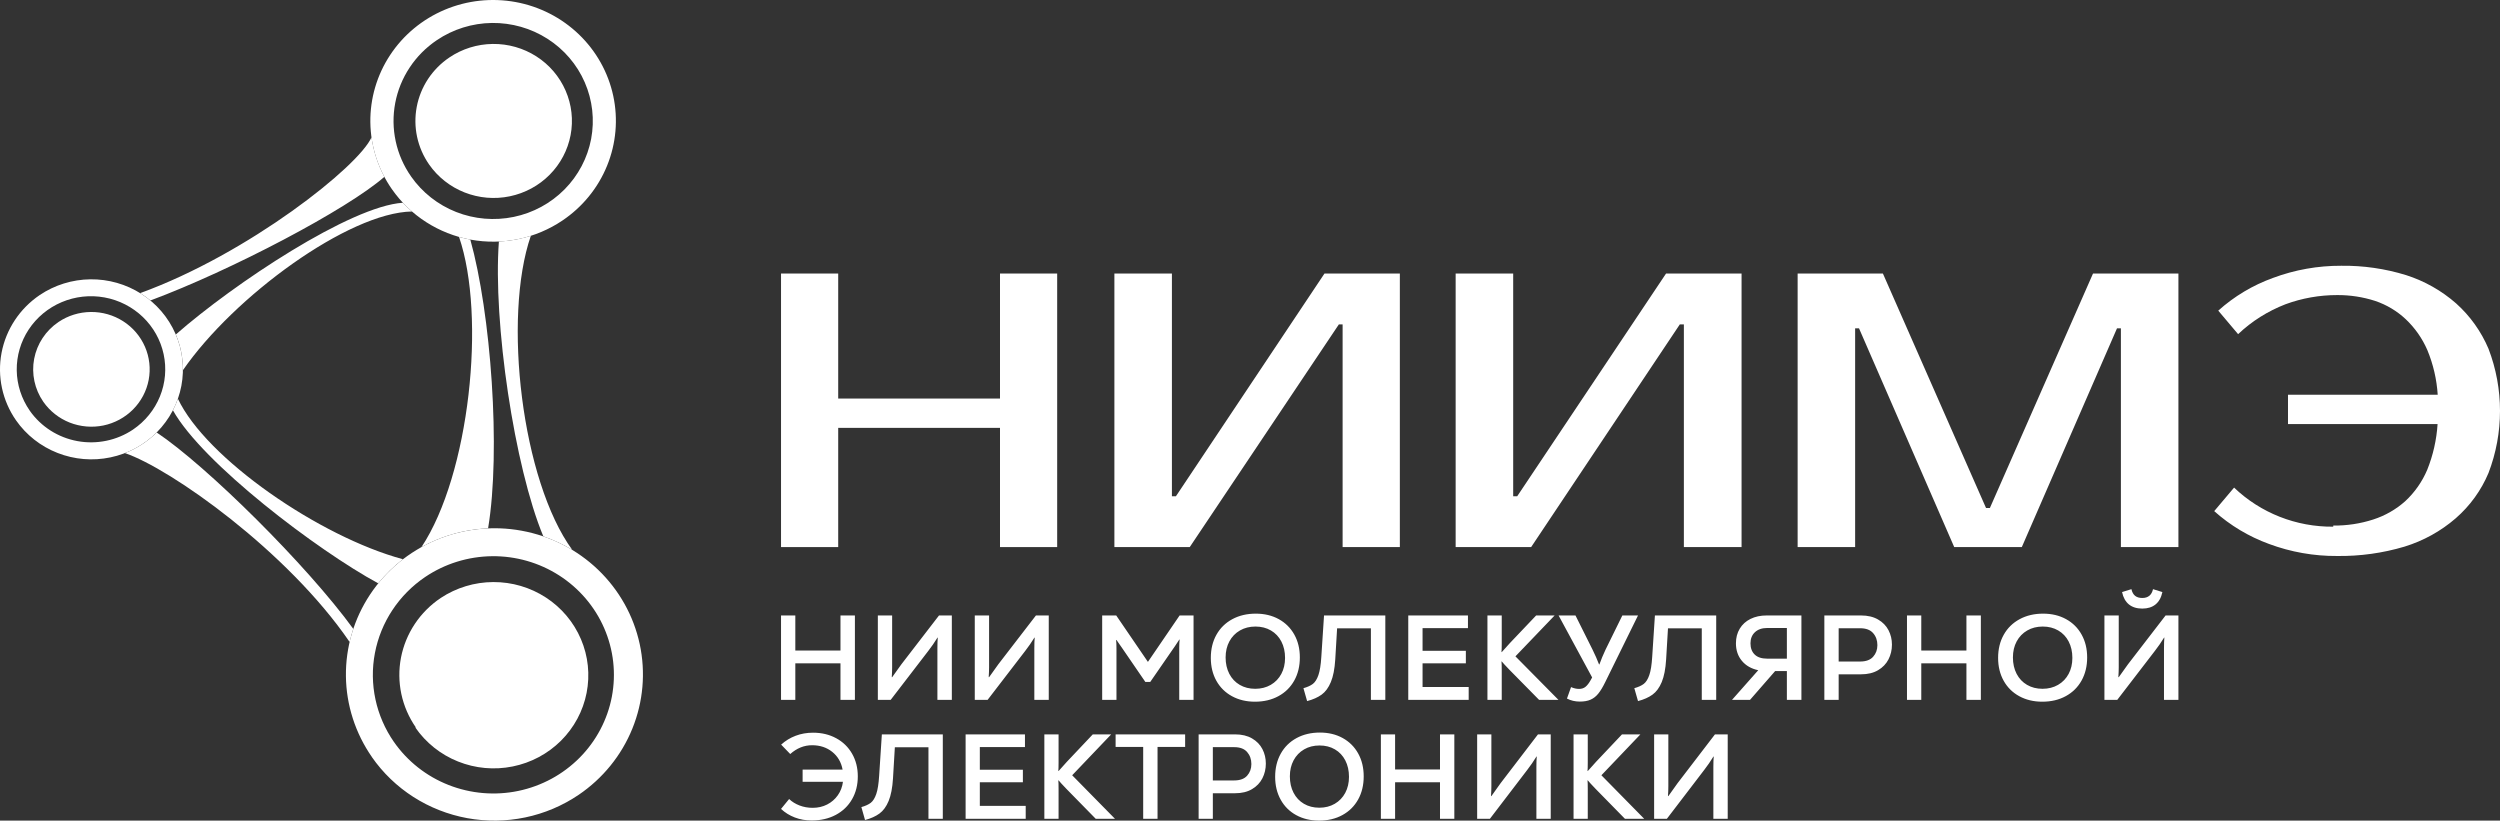
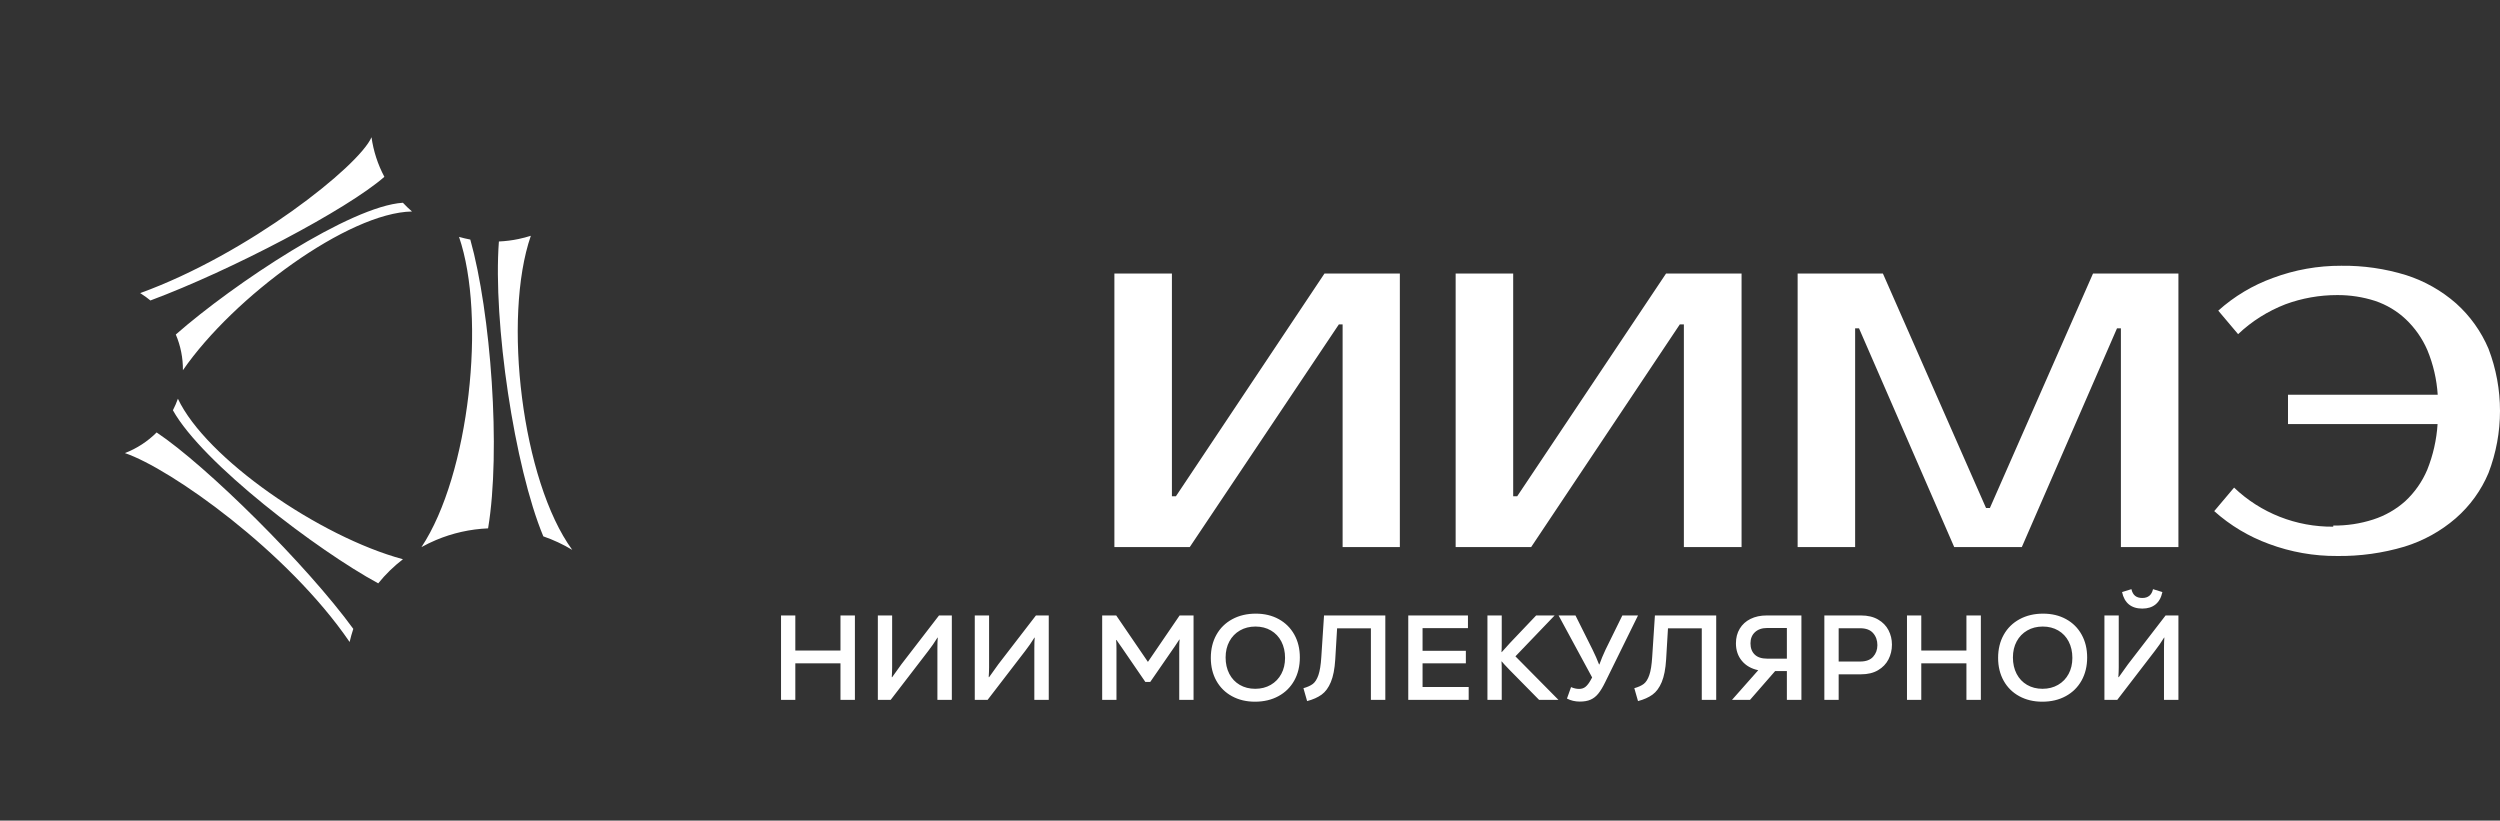
<svg xmlns="http://www.w3.org/2000/svg" viewBox="0 0 131 43" fill="none">
  <rect x="0" y="0" width="131" height="43" fill="#333333" stroke="none" />
  <path fill-rule="evenodd" clip-rule="evenodd" d="M70.353 28.667V16.997H70.157L62.343 28.667H58.394V14.333H61.408V26.003H61.619L69.403 14.333H73.352V28.667H70.353H70.353ZM88.235 28.667V16.997H88.023L80.232 28.667H76.276V14.333H79.291V26.003H79.502L87.301 14.333H91.258V28.667H88.235H88.235ZM104.059 26.619H104.27L109.674 14.333H114.149V28.667H111.135V17.204H110.931L105.943 28.667H102.401L97.412 17.204H97.209V28.667H94.196V14.333H98.664L104.068 26.619H104.059H104.059ZM122.257 27.54C122.972 27.548 123.681 27.441 124.36 27.221C124.98 27.021 125.55 26.694 126.033 26.264C126.531 25.801 126.924 25.239 127.187 24.617C127.494 23.852 127.677 23.043 127.729 22.22H119.891V20.684H127.736C127.685 19.882 127.502 19.093 127.194 18.347C126.93 17.736 126.544 17.183 126.057 16.723C125.598 16.293 125.051 15.967 124.452 15.766C123.812 15.56 123.142 15.458 122.469 15.462C121.543 15.461 120.624 15.624 119.757 15.944C118.835 16.301 117.991 16.832 117.277 17.51L116.237 16.278C117.07 15.529 118.043 14.947 119.102 14.564C120.245 14.137 121.458 13.921 122.681 13.926C123.832 13.911 124.98 14.077 126.079 14.416C127.048 14.726 127.941 15.231 128.701 15.899C129.437 16.559 130.014 17.37 130.397 18.273C131.201 20.372 131.201 22.687 130.397 24.786C130.014 25.696 129.428 26.508 128.678 27.16C127.9 27.834 126.986 28.339 125.995 28.644C124.852 28.984 123.662 29.149 122.468 29.134C121.249 29.142 120.037 28.928 118.896 28.503C117.836 28.116 116.861 27.532 116.025 26.783L117.066 25.55C118.457 26.881 120.325 27.617 122.265 27.598L122.257 27.539V27.54L122.257 27.54Z" fill="white" />
  <path fill-rule="evenodd" clip-rule="evenodd" d="M21.115 29.304C16.745 28.125 10.793 24.019 9.322 20.893C9.249 21.101 9.161 21.303 9.06 21.498C10.607 24.271 16.633 28.838 19.819 30.568C20.199 30.097 20.635 29.672 21.115 29.303V29.304L21.115 29.304ZM9.584 19.4C12.255 15.53 18.267 11.139 21.588 11.082C21.421 10.938 21.262 10.785 21.112 10.624C18.372 10.799 12.265 14.852 9.212 17.528C9.465 18.123 9.591 18.761 9.585 19.4H9.584ZM22.085 28.667C24.599 24.883 25.486 16.585 24.053 12.413C24.248 12.469 24.445 12.515 24.644 12.553C25.716 16.375 26.257 23.599 25.576 27.686C24.639 27.726 23.714 27.931 22.844 28.299C22.584 28.408 22.33 28.532 22.086 28.668L22.085 28.667L22.085 28.667ZM26.142 12.654C25.826 16.874 26.955 24.466 28.47 28.105C29 28.288 29.509 28.526 29.987 28.814C27.346 25.2 26.331 16.651 27.816 12.355C27.603 12.422 27.387 12.479 27.168 12.525C26.829 12.596 26.487 12.638 26.143 12.654H26.142V12.654ZM20.141 9.266C18.192 10.974 12.129 14.162 7.882 15.745C7.731 15.621 7.573 15.504 7.406 15.398C7.386 15.385 7.365 15.372 7.345 15.359C13.017 13.302 18.817 8.703 19.467 7.191C19.568 7.915 19.796 8.617 20.141 9.265V9.266ZM8.208 22.66C10.837 24.417 16.074 29.603 18.513 32.953C18.438 33.179 18.373 33.408 18.32 33.64C15.068 28.881 8.924 24.547 6.545 23.742C7.169 23.501 7.736 23.133 8.209 22.659L8.208 22.66Z" fill="white" />
-   <path fill-rule="evenodd" clip-rule="evenodd" d="M0.84 22.026C1.377 22.794 2.133 23.389 3.014 23.734C3.894 24.08 4.858 24.162 5.786 23.967C6.713 23.774 7.562 23.314 8.223 22.647C8.885 21.979 9.33 21.133 9.504 20.216C9.678 19.299 9.571 18.352 9.197 17.495C8.824 16.637 8.201 15.908 7.407 15.399C6.613 14.891 5.683 14.625 4.736 14.636C3.788 14.647 2.865 14.934 2.082 15.46C1.034 16.169 0.314 17.259 0.081 18.49C-0.152 19.721 0.121 20.993 0.84 22.026L0.84 22.026ZM1.562 21.522C1.126 20.897 0.887 20.159 0.877 19.403C0.867 18.645 1.085 17.902 1.504 17.266C1.924 16.63 2.525 16.132 3.232 15.833C3.939 15.534 4.721 15.447 5.478 15.586C6.235 15.724 6.933 16.081 7.484 16.61C8.035 17.138 8.415 17.817 8.574 18.557C8.734 19.298 8.667 20.07 8.381 20.773C8.095 21.476 7.604 22.08 6.969 22.51C6.118 23.082 5.071 23.299 4.058 23.114C3.044 22.929 2.146 22.356 1.561 21.522H1.562L1.562 21.522ZM20.644 38.88C21.351 39.894 22.346 40.678 23.507 41.134C24.667 41.59 25.938 41.699 27.16 41.444C28.382 41.19 29.499 40.584 30.372 39.704C31.245 38.825 31.833 37.709 32.062 36.502C32.291 35.293 32.151 34.045 31.659 32.915C31.168 31.785 30.346 30.823 29.299 30.152C28.253 29.481 27.028 29.131 25.779 29.145C24.529 29.16 23.313 29.538 22.282 30.232C20.901 31.166 19.953 32.601 19.645 34.222C19.337 35.843 19.697 37.518 20.643 38.88H20.644ZM21.538 9.245C22.123 10.083 22.945 10.731 23.904 11.109C24.863 11.486 25.913 11.575 26.924 11.365C27.934 11.155 28.858 10.654 29.579 9.927C30.3 9.2 30.786 8.278 30.976 7.279C31.164 6.28 31.048 5.248 30.641 4.314C30.235 3.38 29.555 2.587 28.689 2.033C27.824 1.479 26.811 1.191 25.779 1.203C24.746 1.216 23.74 1.53 22.89 2.105C22.323 2.486 21.84 2.973 21.466 3.539C21.091 4.104 20.834 4.737 20.709 5.4C20.584 6.063 20.592 6.744 20.735 7.404C20.877 8.065 21.15 8.69 21.54 9.246L21.539 9.245L21.538 9.245ZM20.535 9.913C19.815 8.88 19.422 7.66 19.406 6.408C19.391 5.156 19.753 3.927 20.447 2.877C21.141 1.828 22.136 1.004 23.306 0.511C24.476 0.018 25.767 -0.122 27.019 0.107C28.27 0.337 29.424 0.927 30.334 1.802C31.245 2.677 31.871 3.798 32.134 5.023C32.397 6.249 32.285 7.523 31.81 8.686C31.337 9.848 30.524 10.847 29.473 11.554C28.777 12.024 27.994 12.354 27.168 12.527C26.342 12.699 25.489 12.709 24.659 12.557C23.829 12.404 23.037 12.092 22.33 11.638C21.623 11.184 21.013 10.599 20.536 9.913H20.535ZM19.488 39.668C18.619 38.419 18.144 36.944 18.126 35.43C18.108 33.916 18.547 32.431 19.386 31.161C20.225 29.892 21.428 28.897 22.842 28.299C24.256 27.703 25.819 27.532 27.331 27.809C28.844 28.086 30.239 28.798 31.341 29.855C32.443 30.913 33.201 32.267 33.521 33.749C33.84 35.231 33.706 36.772 33.136 38.178C32.566 39.586 31.584 40.794 30.317 41.652C29.474 42.222 28.525 42.624 27.524 42.833C26.523 43.042 25.491 43.055 24.484 42.871C23.479 42.687 22.52 42.309 21.662 41.761C20.804 41.211 20.065 40.501 19.487 39.67L19.488 39.668H19.488Z" fill="white" />
-   <path fill-rule="evenodd" clip-rule="evenodd" d="M2.269 21.052C2.611 21.542 3.092 21.922 3.652 22.143C4.213 22.364 4.828 22.417 5.419 22.295C6.01 22.172 6.55 21.879 6.973 21.454C7.395 21.029 7.68 20.49 7.791 19.906C7.901 19.321 7.835 18.718 7.597 18.171C7.359 17.624 6.963 17.159 6.456 16.835C5.95 16.51 5.358 16.341 4.754 16.348C4.15 16.355 3.561 16.537 3.063 16.874C2.396 17.326 1.939 18.018 1.79 18.801C1.641 19.584 1.814 20.394 2.269 21.052ZM22.484 8.618C22.943 9.277 23.59 9.787 24.343 10.084C25.096 10.381 25.922 10.452 26.715 10.286C27.509 10.121 28.235 9.729 28.802 9.157C29.37 8.585 29.751 7.862 29.9 7.077C30.049 6.292 29.957 5.482 29.637 4.748C29.318 4.014 28.784 3.389 28.104 2.954C27.424 2.519 26.628 2.292 25.816 2.303C25.004 2.313 24.214 2.56 23.546 3.012C22.65 3.617 22.036 4.547 21.837 5.599C21.638 6.651 21.871 7.736 22.484 8.618V8.618ZM21.762 38.119C22.312 38.917 23.09 39.539 23.998 39.902C24.906 40.267 25.904 40.358 26.864 40.163C27.825 39.97 28.706 39.5 29.395 38.814C30.084 38.128 30.552 37.257 30.738 36.309C30.924 35.362 30.822 34.382 30.442 33.492C30.063 32.602 29.424 31.843 28.607 31.311C27.789 30.778 26.829 30.496 25.849 30.5C24.868 30.504 23.911 30.794 23.097 31.332C22.558 31.693 22.096 32.154 21.738 32.691C21.381 33.227 21.134 33.828 21.012 34.458C20.891 35.089 20.897 35.736 21.03 36.364C21.164 36.992 21.422 37.588 21.79 38.118H21.761L21.762 38.119V38.119Z" fill="white" />
-   <path fill-rule="evenodd" clip-rule="evenodd" d="M55.396 14.333V28.667H52.4V22.42H43.922V28.667H40.926V14.333H43.922V20.884H52.4V14.333H55.396Z" fill="white" />
  <path d="M44.041 34.089V32.25H44.797V36.674H44.041V34.759H41.675V36.674H40.926V32.25H41.675V34.089H44.041ZM45.999 36.674V32.25H46.748V34.968C46.748 35.123 46.742 35.294 46.729 35.48L46.748 35.486C46.891 35.279 47.052 35.054 47.233 34.809L49.204 32.25H49.876V36.674H49.12V33.969C49.12 33.729 49.126 33.544 49.139 33.413L49.126 33.407C48.971 33.66 48.81 33.893 48.642 34.108L46.671 36.674H45.998L45.999 36.674ZM51.078 36.674V32.25H51.828V34.968C51.828 35.123 51.821 35.294 51.808 35.48L51.828 35.486C51.97 35.279 52.131 35.054 52.312 34.809L54.283 32.25H54.955V36.674H54.199V33.969C54.199 33.729 54.206 33.544 54.218 33.413L54.206 33.407C54.05 33.66 53.889 33.893 53.721 34.108L51.75 36.674H51.078L51.078 36.674ZM61.812 32.25H62.542V36.674H61.792V33.956C61.792 33.779 61.799 33.632 61.812 33.514L61.799 33.508C61.76 33.575 61.682 33.693 61.566 33.862L61.469 34.001L60.274 35.732H60.015L58.833 34.007C58.751 33.893 58.641 33.735 58.503 33.533L58.484 33.539C58.497 33.657 58.503 33.805 58.503 33.982V36.674H57.754V32.25H58.49L60.151 34.683L61.812 32.25L61.812 32.25ZM65.76 36.769C65.308 36.769 64.906 36.673 64.555 36.481C64.204 36.289 63.931 36.02 63.737 35.672C63.544 35.325 63.447 34.925 63.447 34.474C63.447 34.016 63.544 33.611 63.741 33.261C63.937 32.911 64.213 32.64 64.571 32.446C64.928 32.252 65.34 32.155 65.805 32.155C66.257 32.155 66.658 32.251 67.007 32.443C67.356 32.635 67.627 32.904 67.822 33.252C68.015 33.599 68.112 33.998 68.112 34.449C68.112 34.908 68.014 35.313 67.818 35.663C67.622 36.013 67.347 36.284 66.991 36.478C66.635 36.672 66.225 36.769 65.76 36.769H65.76ZM65.773 36.093C66.079 36.093 66.35 36.024 66.587 35.887C66.824 35.75 67.008 35.559 67.14 35.315C67.271 35.071 67.337 34.791 67.337 34.474C67.337 34.15 67.272 33.864 67.143 33.615C67.014 33.367 66.832 33.174 66.597 33.037C66.362 32.9 66.092 32.831 65.786 32.831C65.48 32.831 65.209 32.9 64.972 33.037C64.735 33.174 64.551 33.364 64.419 33.609C64.288 33.853 64.222 34.133 64.222 34.449C64.222 34.774 64.287 35.06 64.416 35.309C64.545 35.557 64.727 35.75 64.962 35.887C65.197 36.024 65.467 36.093 65.773 36.093V36.093ZM69.379 32.25H72.591V36.674H71.835V32.926H70.064L69.967 34.557C69.937 35.05 69.86 35.444 69.737 35.739C69.615 36.033 69.453 36.254 69.253 36.399C69.052 36.544 68.799 36.657 68.493 36.737L68.3 36.061C68.511 36.002 68.676 35.927 68.794 35.837C68.912 35.746 69.01 35.592 69.085 35.375C69.16 35.158 69.211 34.841 69.237 34.424L69.379 32.25V32.25ZM74.542 34.759V35.998H76.959V36.674H73.793V32.25H76.921V32.913H74.542V34.102H76.811V34.759H74.542H74.542ZM79.408 34.392L81.664 36.674H80.649L79.098 35.1C78.883 34.877 78.747 34.73 78.691 34.658L78.678 34.664C78.687 34.744 78.691 34.894 78.691 35.113V36.674H77.942V32.25H78.691V33.717C78.691 33.935 78.687 34.085 78.678 34.165L78.691 34.172C78.88 33.961 79.027 33.798 79.13 33.685L80.494 32.25H81.463L79.408 34.393L79.408 34.392ZM82.782 36.763C82.536 36.763 82.312 36.71 82.109 36.605L82.323 36.004C82.465 36.067 82.605 36.099 82.743 36.099C82.881 36.099 82.995 36.061 83.085 35.985C83.176 35.909 83.262 35.797 83.344 35.65L83.428 35.498L81.67 32.25H82.555L83.454 34.051C83.583 34.312 83.695 34.567 83.79 34.816H83.809C83.895 34.572 84.001 34.316 84.126 34.051L85.011 32.25H85.832L84.113 35.745C83.988 36.002 83.867 36.202 83.751 36.345C83.635 36.489 83.501 36.594 83.35 36.661C83.199 36.729 83.01 36.763 82.781 36.763H82.782ZM86.717 32.25H89.929V36.674H89.173V32.926H87.402L87.305 34.557C87.275 35.05 87.198 35.444 87.076 35.739C86.953 36.033 86.791 36.254 86.591 36.399C86.391 36.544 86.138 36.657 85.832 36.737L85.638 36.061C85.849 36.002 86.014 35.927 86.132 35.837C86.251 35.746 86.348 35.592 86.423 35.375C86.499 35.158 86.549 34.841 86.575 34.424L86.717 32.25V32.25ZM94.394 32.25V36.674H93.632V35.163H93.018L91.7 36.674H90.756L92.132 35.119C91.77 35.043 91.485 34.88 91.276 34.63C91.067 34.379 90.963 34.072 90.963 33.71C90.963 33.419 91.029 33.163 91.163 32.942C91.297 32.721 91.485 32.55 91.728 32.43C91.972 32.31 92.253 32.25 92.572 32.25H94.394H94.394ZM91.725 33.71C91.725 33.959 91.799 34.154 91.945 34.297C92.091 34.441 92.309 34.513 92.598 34.513H93.632V32.907H92.598C92.331 32.907 92.118 32.98 91.961 33.125C91.804 33.271 91.725 33.465 91.725 33.71ZM97.516 32.25C97.869 32.25 98.167 32.321 98.41 32.462C98.654 32.603 98.836 32.789 98.957 33.021C99.077 33.253 99.138 33.505 99.138 33.779C99.138 34.057 99.077 34.315 98.957 34.55C98.836 34.786 98.654 34.976 98.41 35.119C98.167 35.263 97.869 35.334 97.516 35.334H96.346V36.674H95.596V32.25H97.516V32.25ZM97.47 34.664C97.776 34.664 98.004 34.581 98.152 34.414C98.301 34.248 98.375 34.045 98.375 33.805C98.375 33.556 98.301 33.346 98.152 33.176C98.004 33.005 97.776 32.92 97.47 32.92H96.346V34.664H97.47ZM103.041 34.089V32.25H103.797V36.674H103.041V34.759H100.675V36.674H99.926V32.25H100.675V34.089H103.041ZM107.015 36.769C106.563 36.769 106.161 36.673 105.81 36.481C105.459 36.289 105.186 36.02 104.992 35.672C104.799 35.325 104.701 34.925 104.701 34.474C104.701 34.016 104.799 33.611 104.996 33.261C105.192 32.911 105.469 32.64 105.826 32.446C106.183 32.252 106.595 32.155 107.06 32.155C107.513 32.155 107.913 32.251 108.262 32.443C108.611 32.635 108.883 32.904 109.076 33.252C109.27 33.599 109.367 33.998 109.367 34.449C109.367 34.908 109.269 35.313 109.073 35.663C108.877 36.013 108.602 36.284 108.246 36.478C107.891 36.672 107.48 36.769 107.015 36.769ZM107.028 36.093C107.334 36.093 107.605 36.024 107.842 35.887C108.079 35.75 108.263 35.559 108.395 35.315C108.526 35.071 108.592 34.791 108.592 34.474C108.592 34.15 108.527 33.864 108.398 33.615C108.269 33.367 108.087 33.174 107.852 33.037C107.617 32.9 107.347 32.831 107.041 32.831C106.735 32.831 106.464 32.9 106.227 33.037C105.99 33.174 105.806 33.364 105.674 33.609C105.543 33.853 105.477 34.133 105.477 34.449C105.477 34.774 105.542 35.06 105.671 35.309C105.8 35.557 105.982 35.75 106.217 35.887C106.452 36.024 106.722 36.093 107.028 36.093L107.028 36.093ZM112.256 31.89C111.967 31.89 111.734 31.817 111.555 31.672C111.376 31.526 111.257 31.311 111.196 31.024L111.687 30.872C111.722 31.028 111.785 31.144 111.878 31.22C111.971 31.296 112.097 31.334 112.256 31.334C112.562 31.334 112.749 31.18 112.818 30.872L113.309 31.024C113.249 31.311 113.129 31.526 112.951 31.672C112.772 31.817 112.54 31.89 112.256 31.89H112.256ZM110.272 36.674V32.25H111.022V34.968C111.022 35.123 111.015 35.294 111.002 35.48L111.022 35.486C111.164 35.279 111.325 35.054 111.506 34.809L113.477 32.25H114.149V36.674H113.393V33.969C113.393 33.729 113.4 33.544 113.413 33.413L113.4 33.407C113.245 33.66 113.083 33.893 112.915 34.108L110.944 36.674H110.272L110.272 36.674Z" fill="white" />
-   <path d="M42.603 38.393C43.057 38.393 43.462 38.49 43.818 38.684C44.173 38.877 44.451 39.148 44.65 39.495C44.849 39.843 44.949 40.238 44.949 40.681C44.949 41.131 44.848 41.532 44.647 41.881C44.446 42.231 44.162 42.504 43.795 42.7C43.429 42.895 43.006 42.993 42.526 42.993C42.218 42.993 41.925 42.941 41.649 42.836C41.373 42.73 41.132 42.581 40.926 42.387L41.35 41.869C41.5 42.012 41.682 42.124 41.896 42.207C42.111 42.289 42.34 42.33 42.584 42.33C42.862 42.33 43.115 42.272 43.342 42.156C43.569 42.04 43.755 41.879 43.901 41.673C44.047 41.466 44.137 41.23 44.171 40.965H42.057V40.327H44.152C44.079 39.939 43.898 39.629 43.609 39.398C43.319 39.166 42.967 39.05 42.552 39.05C42.136 39.05 41.755 39.204 41.408 39.511L40.932 39.018C41.155 38.816 41.408 38.661 41.691 38.554C41.973 38.447 42.278 38.393 42.603 38.393L42.603 38.393ZM46.209 38.481H49.403V42.905H48.651V39.157H46.89L46.793 40.788C46.763 41.281 46.687 41.675 46.565 41.97C46.443 42.265 46.282 42.485 46.083 42.63C45.884 42.776 45.632 42.888 45.328 42.968L45.136 42.292C45.345 42.233 45.509 42.158 45.627 42.068C45.745 41.977 45.841 41.823 45.916 41.606C45.991 41.389 46.041 41.072 46.067 40.655L46.209 38.481L46.209 38.481ZM51.343 40.99V42.229H53.747V42.905H50.598V38.481H53.708V39.145H51.343V40.333H53.599V40.99H51.343ZM56.182 40.624L58.425 42.905H57.416L55.874 41.331C55.66 41.108 55.525 40.961 55.469 40.889L55.456 40.895C55.465 40.975 55.469 41.125 55.469 41.344V42.905H54.724V38.481H55.469V39.948C55.469 40.167 55.465 40.316 55.456 40.396L55.469 40.403C55.657 40.192 55.803 40.03 55.906 39.916L57.262 38.481H58.226L56.182 40.624V40.624ZM58.457 38.481H62.101V39.139H60.655V42.905H59.903V39.139H58.458V38.481H58.457ZM64.717 38.481C65.068 38.481 65.365 38.552 65.607 38.693C65.849 38.834 66.03 39.02 66.15 39.252C66.27 39.484 66.33 39.737 66.33 40.011C66.33 40.289 66.27 40.546 66.15 40.782C66.03 41.018 65.849 41.207 65.607 41.35C65.365 41.494 65.068 41.566 64.717 41.566H63.553V42.905H62.808V38.481H64.717V38.481ZM64.672 40.895C64.976 40.895 65.202 40.812 65.35 40.646C65.498 40.479 65.572 40.276 65.572 40.036C65.572 39.787 65.498 39.578 65.35 39.407C65.202 39.236 64.976 39.151 64.672 39.151H63.553V40.895H64.672ZM69.119 43C68.669 43 68.269 42.904 67.92 42.712C67.571 42.521 67.3 42.251 67.108 41.904C66.915 41.556 66.818 41.157 66.818 40.706C66.818 40.246 66.916 39.842 67.111 39.492C67.305 39.143 67.581 38.871 67.936 38.677C68.292 38.483 68.701 38.386 69.164 38.386C69.614 38.386 70.012 38.482 70.359 38.674C70.706 38.866 70.976 39.135 71.169 39.483C71.362 39.831 71.458 40.23 71.458 40.681C71.458 41.14 71.361 41.544 71.166 41.894C70.971 42.244 70.697 42.515 70.343 42.709C69.99 42.903 69.582 43 69.119 43H69.119ZM69.132 42.324C69.436 42.324 69.706 42.255 69.942 42.118C70.177 41.981 70.36 41.791 70.491 41.546C70.621 41.302 70.687 41.022 70.687 40.706C70.687 40.382 70.623 40.095 70.494 39.846C70.366 39.598 70.185 39.405 69.951 39.268C69.718 39.131 69.449 39.063 69.144 39.063C68.84 39.063 68.57 39.131 68.335 39.268C68.099 39.405 67.916 39.596 67.785 39.84C67.654 40.084 67.589 40.364 67.589 40.681C67.589 41.005 67.653 41.291 67.782 41.54C67.911 41.789 68.092 41.981 68.325 42.118C68.559 42.255 68.828 42.324 69.132 42.324L69.132 42.324ZM75.456 40.32V38.481H76.207V42.905H75.456V40.99H73.103V42.905H72.358V38.481H73.103V40.32H75.456ZM77.403 42.905V38.481H78.148V41.199C78.148 41.355 78.142 41.525 78.129 41.711L78.148 41.717C78.29 41.511 78.45 41.285 78.63 41.041L80.59 38.481H81.258V42.905H80.507V40.2C80.507 39.96 80.513 39.775 80.526 39.644L80.513 39.638C80.359 39.891 80.198 40.124 80.031 40.339L78.071 42.905H77.403V42.905ZM83.913 40.624L86.156 42.905H85.147L83.604 41.331C83.39 41.108 83.255 40.961 83.199 40.889L83.186 40.895C83.195 40.975 83.199 41.125 83.199 41.344V42.905H82.454V38.481H83.199V39.947C83.199 40.167 83.195 40.316 83.186 40.396L83.199 40.403C83.388 40.192 83.534 40.03 83.636 39.916L84.993 38.481H85.957L83.913 40.624V40.624ZM86.676 42.905V38.481H87.421V41.199C87.421 41.355 87.415 41.525 87.402 41.711L87.421 41.717C87.563 41.511 87.724 41.285 87.903 41.041L89.864 38.481H90.532V42.905H89.78V40.2C89.78 39.96 89.787 39.775 89.799 39.644L89.787 39.638C89.632 39.891 89.472 40.124 89.305 40.339L87.344 42.905H86.676V42.905Z" fill="white" />
</svg>